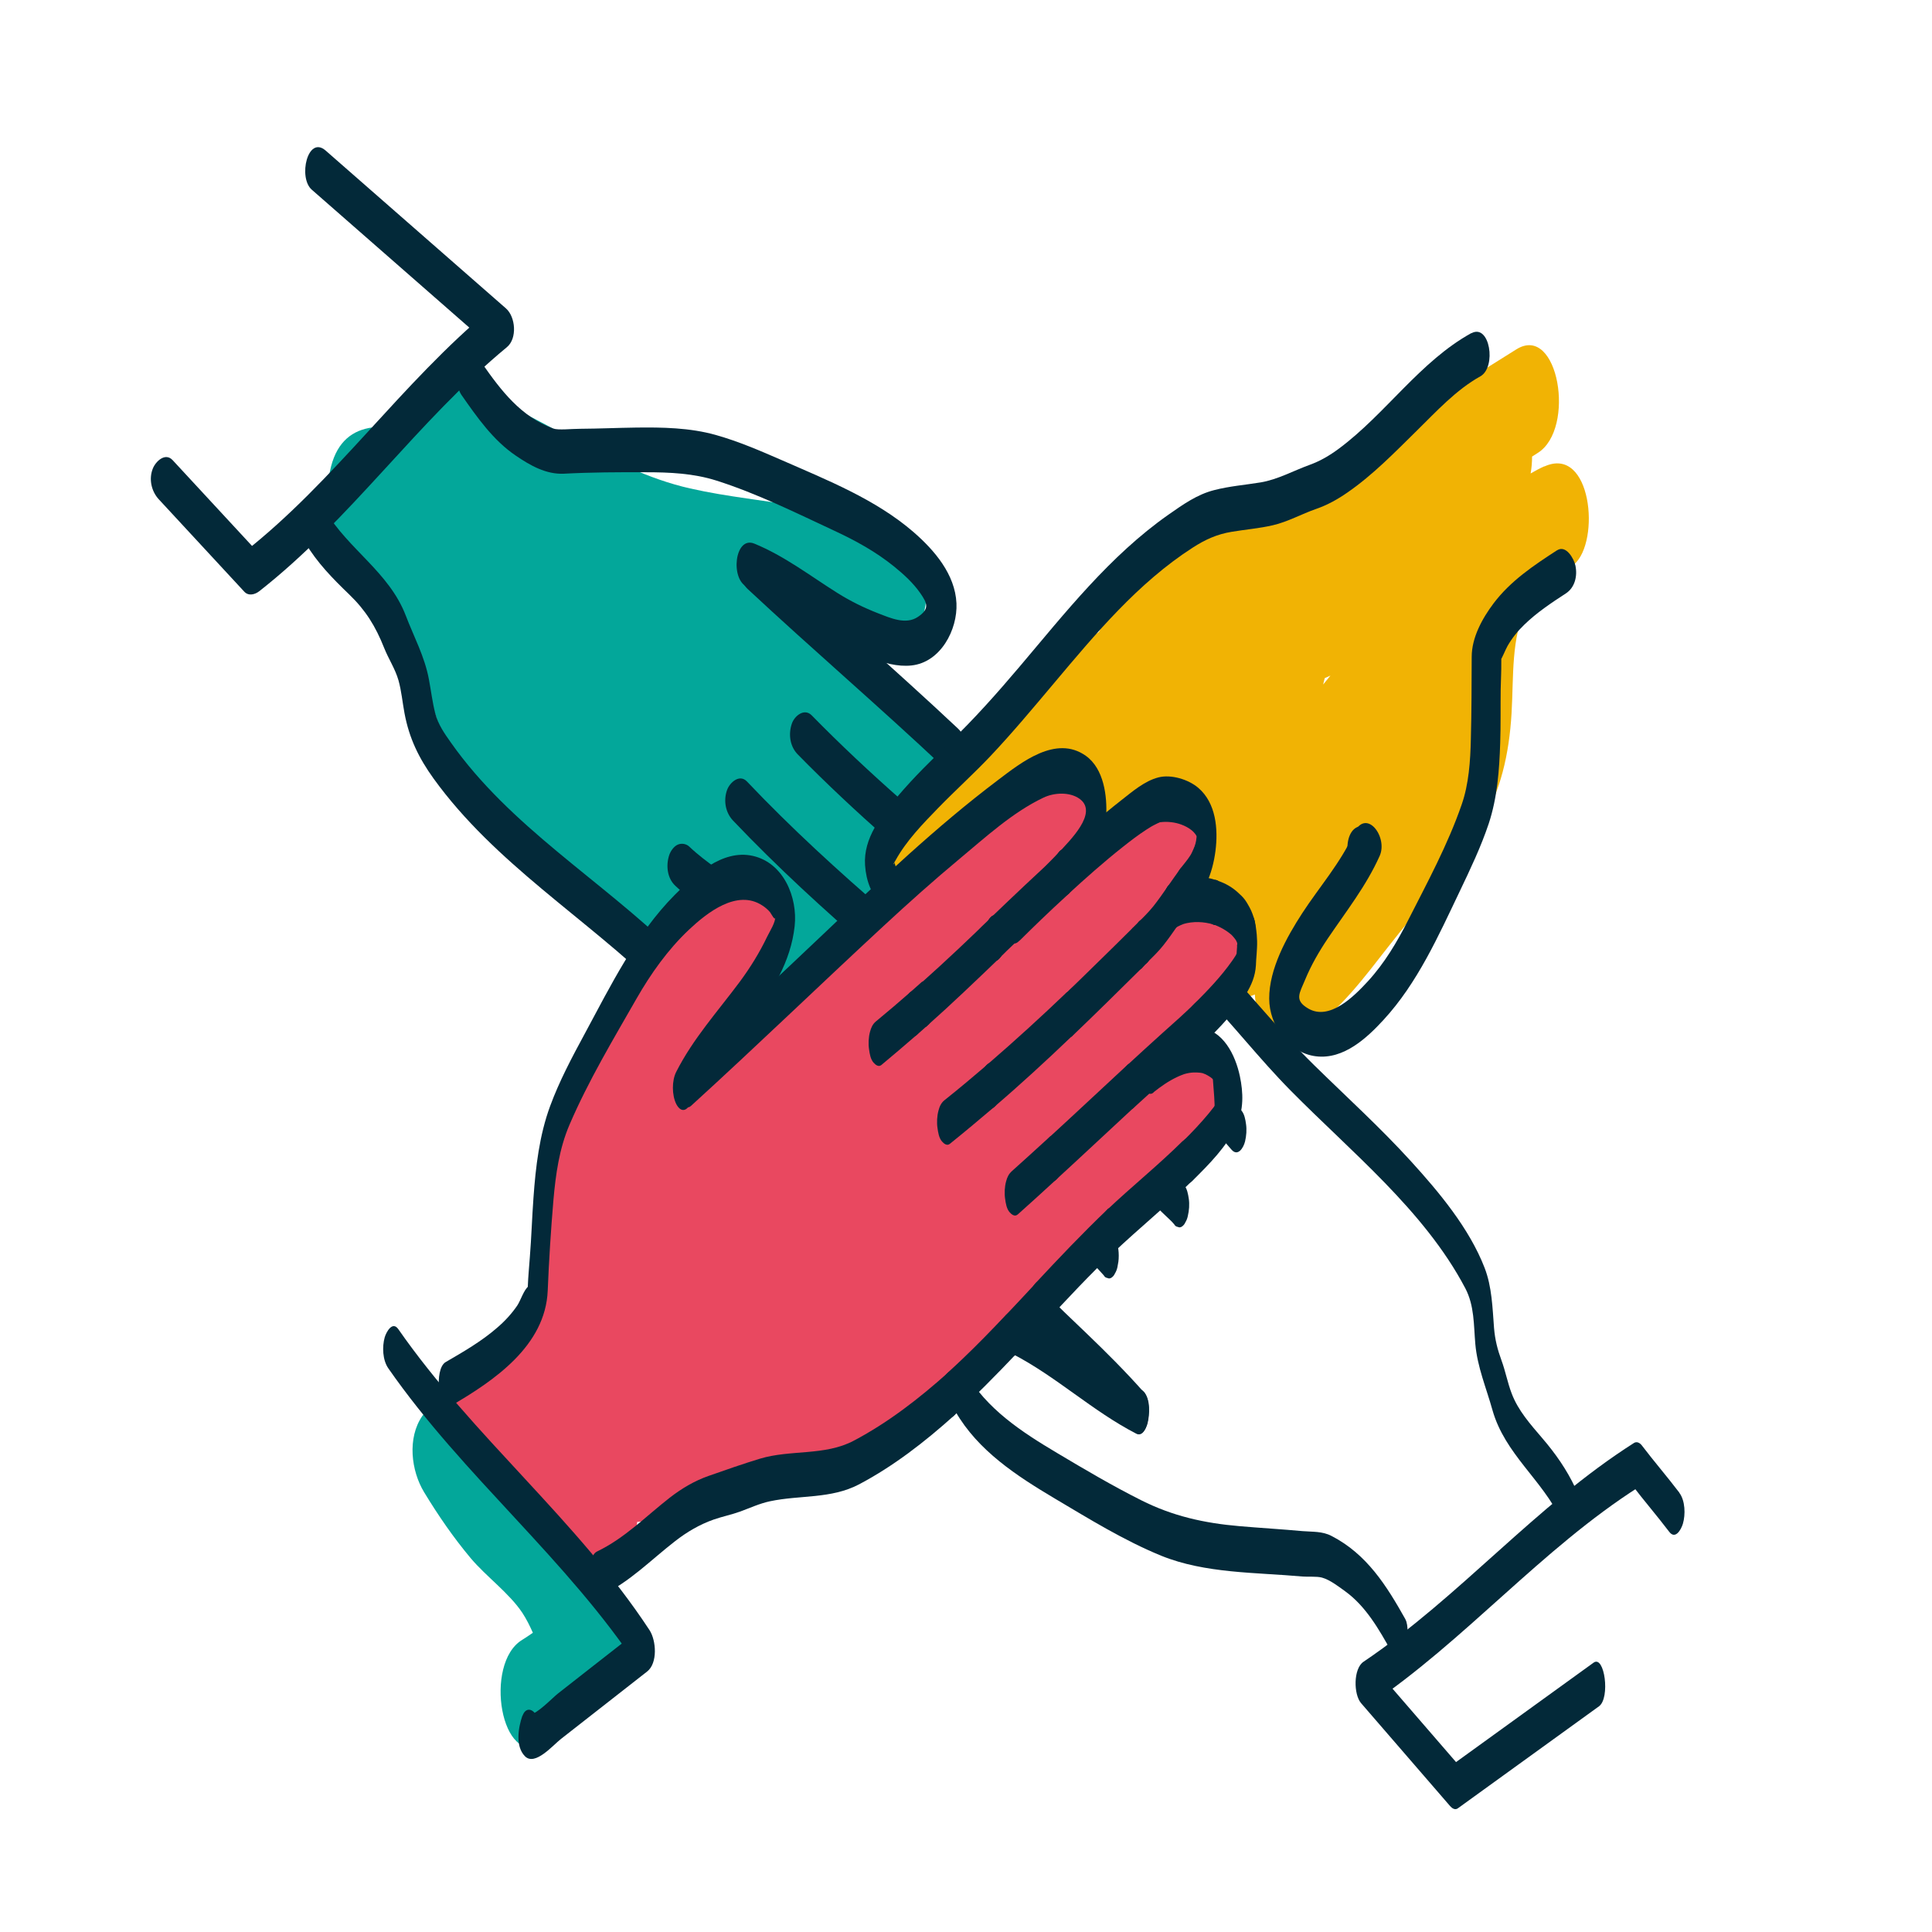
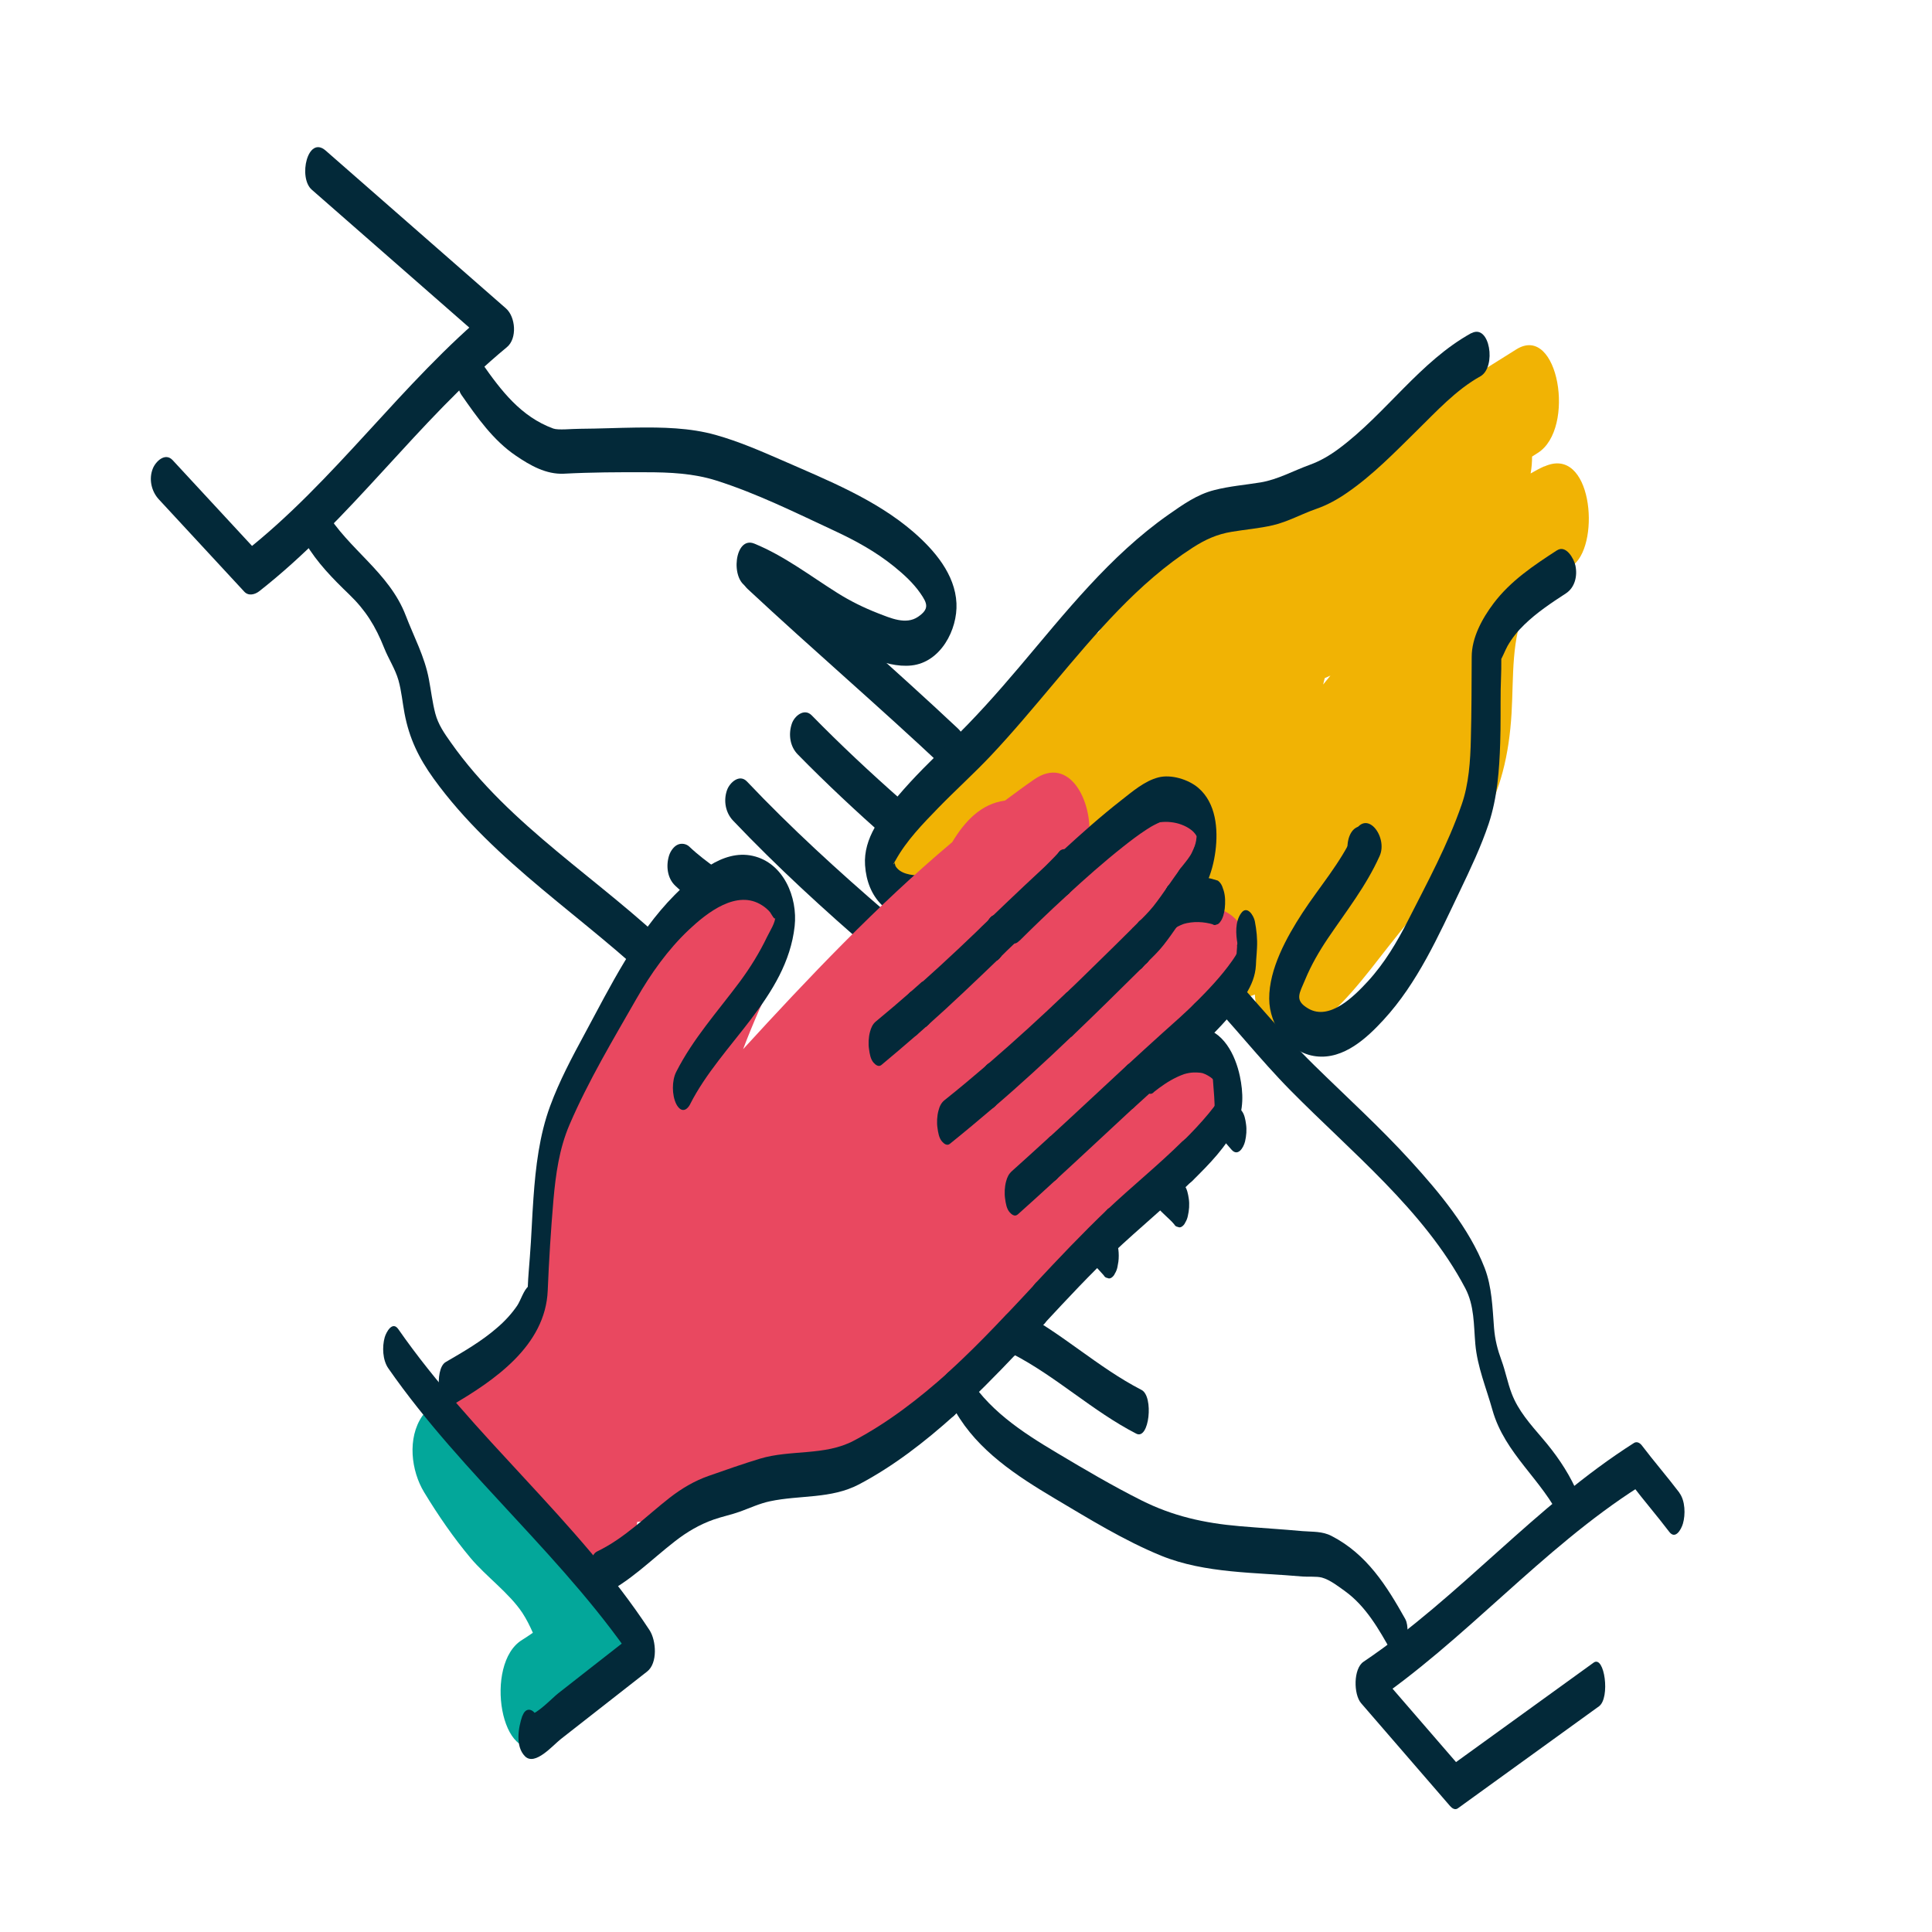
<svg xmlns="http://www.w3.org/2000/svg" id="star" width="160" height="160" viewBox="0 0 160 160">
  <defs>
    <style>
      .cls-1 {
        fill: #e94860;
      }

      .cls-1, .cls-2, .cls-3, .cls-4 {
        stroke-width: 0px;
      }

      .cls-2 {
        fill: #f1b304;
      }

      .cls-3 {
        fill: #03a79a;
      }

      .cls-4 {
        fill: #032939;
      }
    </style>
  </defs>
  <g>
    <path class="cls-3" d="m49.2,131.94c.28.01-1.23-3.54-1.44-3.89-.63-1.08-1.37-1.93-2.24-2.82-2.45-2.53-4.57-5.04-6.4-8.06-1.06-1.76-3.1-1.42-4.15.1-1.25,1.82-.93,4.53.16,6.32,1.16,1.91,2.41,3.73,3.85,5.45,1.28,1.52,3.19,2.89,4.28,4.53.34.52.62,1.08.87,1.65-.3.2-.59.41-.89.59-3.21,1.95-1.76,10.72,1.77,8.58,2.06-1.25,4.01-2.62,5.87-4.16,2.26-1.86,1.82-8.12-1.68-8.29Z" />
-     <path class="cls-3" d="m76.61,60.47c-3.31-3.19-6.82-6.02-10.54-8.7-.69-.49-1.35-.98-1.98-1.48,2.94.42,5.81,1.08,8.33,2.76,4.05,2.69,5.83-5.75,2.77-7.79-5.64-3.75-11.68-3.37-18.04-4.81-6.91-1.56-12.46-6.39-19.18-8.5-2.2-.69-3.45,1.47-3.61,3.83-4.11-1.15-7.29-.22-7.23,5.61.06,5.57,5.79,7.16,7.22,12.07,1.46,5.01,2.45,9.43,5.81,13.61,7.35,9.15,17.72,15.58,28.99,18.66,1.99.54,3.33-1.42,3.53-3.21.23-2.07-.08-3.85-.77-5.4,2.39-.18,3.02-6.3.79-8.52-.18-.66-.38-1.29-.6-1.92.58.52,1.16,1.04,1.72,1.58,1.56,1.5,3.38-.18,3.97-1.7.77-1.98.34-4.6-1.2-6.09Z" />
  </g>
  <path class="cls-2" d="m127.89,38.62c-.4.18-.77.38-1.13.59.08-.45.12-.93.12-1.4.16-.1.31-.2.47-.3,3.18-1.99,1.71-10.75-1.77-8.58-4.75,2.97-9.49,5.96-14.25,8.91-4.39,2.71-9.06,4.59-13.56,7.01-3.09,1.67-5.28,4.35-6.76,7.49-1.44.83-2.38,1.84-3.15,2.98-1.7,1.63-3.72,3.02-5.52,4.5-2,1.63-4.74,3.45-5.94,5.82-.18.36-.33.74-.45,1.13-.43.24-.89.45-1.39.64-3.45,1.31-2.32,9.87,1.61,8.63.68.44,1.49.38,2.38-.52,2.62-2.66,6.22-3.96,8.83-6.6.41-.42.77-.91,1.1-1.44.03.51.07,1.02.12,1.51.39,3.78,4.12,5.93,5.46,2.27.25.2.54.33.85.39.12.91.36,1.8.72,2.66.11.26.23.51.35.75.17,1.03.56,1.95,1.23,2.52,1.43,1.22,2.58,2.36,3.76,3.85.93,1.17,2.03,1.35,2.95.93.02.17.02.35.05.52.33,2.29,2.29,4,4.37,2.56,2.74-1.89,4.64-4.5,6.68-7.1,2.52-3.22,5.4-6.37,7.52-9.88,1.75-2.9,2.44-6.02,2.64-9.38.18-3.02-.05-6.32,1.24-8.84,1.27-1.2,2.61-2.35,3.94-3.5,2.2-1.9,1.45-9.88-2.46-8.11Zm-18.31,18.07c.04-.18.08-.36.13-.53.16-.07.32-.14.47-.21-.2.25-.4.49-.6.74Z" />
  <g>
    <path class="cls-4" d="m38.24,32.74c1.27,1.82,2.61,3.73,4.47,4.99,1.2.82,2.52,1.57,3.99,1.5,2.25-.12,4.54-.13,6.8-.12,1.97,0,3.94.09,5.83.69,3.37,1.07,6.58,2.67,9.78,4.16,1.76.82,3.42,1.73,4.94,2.96.8.65,1.58,1.36,2.17,2.21s.76,1.3-.19,1.95c-1.01.69-2.29.1-3.31-.29-1.18-.46-2.3-1.01-3.38-1.69-2.26-1.42-4.38-3.06-6.87-4.08-1.64-.67-2.02,3.01-.56,3.6,2.45,1.01,4.52,2.65,6.77,4.03,1.86,1.14,4.53,2.71,6.81,2.46,2.41-.26,3.82-2.96,3.72-5.15-.11-2.4-1.83-4.4-3.56-5.9-3.12-2.7-7.14-4.3-10.88-5.94-1.79-.78-3.61-1.57-5.5-2.1-2.13-.6-4.42-.64-6.62-.61-1.52.02-3.04.09-4.56.1-.77,0-1.85.13-2.27-.02-2.68-.98-4.32-3.14-5.9-5.4-.48-.69-1.27-.63-1.73.04-.49.72-.43,1.93.06,2.63h0Z" />
    <path class="cls-4" d="m74.6,66.21c-2.54-2.24-5.01-4.55-7.38-6.97-.62-.63-1.45.07-1.65.71-.29.87-.15,1.87.5,2.53,2.37,2.42,4.85,4.73,7.38,6.97.65.57,1.43-.03,1.65-.71.27-.82.19-1.93-.5-2.53h0Z" />
-     <path class="cls-4" d="m61.92,48.78c5.36,5,10.93,9.77,16.27,14.8.65.61,1.42-.06,1.65-.71.3-.83.16-1.91-.5-2.53-5.34-5.02-10.9-9.8-16.27-14.8-.65-.61-1.42.06-1.65.71-.3.82-.16,1.92.5,2.53h0Z" />
+     <path class="cls-4" d="m61.92,48.78c5.36,5,10.93,9.77,16.27,14.8.65.61,1.42-.06,1.65-.71.3-.83.16-1.91-.5-2.53-5.34-5.02-10.9-9.8-16.27-14.8-.65-.61-1.42.06-1.65.71-.3.82-.16,1.92.5,2.53h0" />
    <path class="cls-4" d="m73.42,75.58c-4.01-3.45-7.92-7.02-11.56-10.86-.62-.65-1.43.09-1.65.71-.31.87-.13,1.87.5,2.53,3.65,3.84,7.55,7.41,11.56,10.86.67.58,1.41-.03,1.65-.71.29-.8.18-1.95-.5-2.53h0Z" />
    <path class="cls-4" d="m61.8,73.74c-1.54-1.25-3.28-2.26-4.72-3.63-.24-.23-.64-.3-.95-.16-.33.14-.6.54-.71.87-.28.85-.17,1.9.5,2.53,1.44,1.37,3.19,2.37,4.72,3.63.27.22.62.3.95.16s.6-.54.71-.87c.26-.79.2-1.96-.5-2.53h0Z" />
    <path class="cls-4" d="m13.15,41.35c2.36,2.55,4.72,5.1,7.08,7.65.35.38.88.24,1.23-.03,7.6-5.95,13.09-14.08,20.52-20.22.87-.72.72-2.51-.08-3.21-4.98-4.36-9.95-8.71-14.93-13.07-1.49-1.3-2.3,2.24-1.15,3.24,4.98,4.36,9.95,8.71,14.93,13.07l-.08-3.21c-7.43,6.14-12.92,14.27-20.52,20.22l1.23-.03c-2.36-2.55-4.72-5.1-7.08-7.65-.62-.67-1.42.11-1.65.71-.34.86-.11,1.87.5,2.53h0Z" />
    <path class="cls-4" d="m25.29,44.96c.97,1.64,2.27,2.96,3.63,4.27s2.18,2.63,2.89,4.42c.36.91.92,1.74,1.19,2.69.25.89.33,1.83.5,2.73.39,2.08,1.18,3.7,2.41,5.41,5.07,7.02,12.61,11.53,18.74,17.5.65.63,1.41-.08,1.65-.71.32-.83.14-1.91-.5-2.53-6.02-5.87-13.57-10.29-18.47-17.26-.54-.76-1.04-1.48-1.28-2.39s-.35-1.89-.53-2.83c-.35-1.89-1.24-3.51-1.92-5.29-1.38-3.59-4.75-5.47-6.66-8.68-.44-.73-1.3-.59-1.73.04-.52.76-.38,1.88.06,2.63h0Z" />
  </g>
  <g>
    <g>
      <path class="cls-4" d="m128.95,45.57c-1.93,1.25-3.86,2.54-5.26,4.4-.94,1.25-1.81,2.83-1.81,4.43-.01,2.26-.01,4.53-.07,6.79-.04,1.84-.17,3.75-.76,5.44-1.15,3.33-2.85,6.46-4.44,9.59-.92,1.81-1.96,3.56-3.34,5.06-1.09,1.18-3.15,3.29-4.93,2.24-1.18-.69-.72-1.26-.24-2.42s1.14-2.31,1.87-3.39c1.52-2.25,3.17-4.33,4.29-6.83.71-1.59-1.16-4.05-2.15-1.83-1.07,2.39-2.84,4.39-4.26,6.57-1.3,2-2.75,4.62-2.74,7.08,0,2.2,1.6,4.51,3.89,4.78s4.21-1.53,5.58-3.02c2.82-3.06,4.55-6.97,6.33-10.69.87-1.82,1.74-3.65,2.38-5.56.71-2.15.88-4.44.95-6.69.05-1.47.02-2.95.04-4.42.01-.75.06-1.5.05-2.25,0-.16.01-.35-.02-.51-.07-.35.04.27-.06.34.11-.08.42-.87.59-1.17.38-.67.85-1.25,1.4-1.78,1.03-1,2.23-1.8,3.43-2.58.76-.49.98-1.45.8-2.31-.11-.54-.77-1.76-1.53-1.26h0Z" />
      <path class="cls-4" d="m112.88,72.14c1.64,0,1.57-3.72-.09-3.72s-1.57,3.72.09,3.72h0Z" />
      <path class="cls-4" d="m121.86,27.58c-4.26,2.35-7.09,6.68-10.96,9.56-.75.56-1.54,1.03-2.42,1.35-1.36.49-2.65,1.22-4.08,1.46-1.28.21-2.58.31-3.85.64-1.42.36-2.59,1.2-3.78,2.03-4.86,3.41-8.55,8.12-12.35,12.61-1.84,2.17-3.72,4.29-5.77,6.26-1.49,1.43-2.97,2.88-4.31,4.46s-2.85,3.45-2.7,5.7c.18,2.71,1.9,4.49,4.64,4.58,1.63.05,1.58-3.67-.09-3.72-.73-.02-1.65-.14-2.03-.79,0-.01-.17-.62-.09-.28-.09-.35.07.04-.04.12-.11.08.1-.25.13-.3.9-1.64,2.26-3.03,3.55-4.36,1.42-1.46,2.93-2.82,4.33-4.3,1.82-1.93,3.52-3.97,5.23-6,3.44-4.09,6.97-8.33,11.51-11.25,1.04-.67,2.01-1.11,3.23-1.31,1.13-.19,2.28-.28,3.4-.54,1.25-.29,2.37-.93,3.58-1.35.95-.33,1.79-.8,2.61-1.37,2.11-1.46,3.91-3.32,5.73-5.11,1.62-1.59,3.26-3.39,5.26-4.5,1.37-.76.79-4.41-.74-3.57h0Z" />
    </g>
    <g>
      <path class="cls-4" d="m116.39,134.1c-1.56-2.78-3.19-5.39-6.12-6.9-.77-.4-1.56-.33-2.41-.4-1.74-.16-3.48-.26-5.21-.41-2.92-.25-5.53-.83-8.15-2.15-2.37-1.19-4.66-2.54-6.94-3.9-2.93-1.74-5.86-3.65-7.6-6.68-.44-.76-1.02.28-1.13.67-.24.84-.14,1.81.3,2.57,1.87,3.25,5.08,5.33,8.22,7.2,2.85,1.69,5.74,3.48,8.82,4.74,3.65,1.48,7.83,1.37,11.69,1.72.48.04,1.17-.03,1.62.09.66.18,1.39.75,1.93,1.14,1.71,1.24,2.8,3.16,3.81,4.97s1.69-1.72,1.17-2.65h0Z" />
      <path class="cls-4" d="m94.54,115.11c-3.63-1.87-6.63-4.74-10.26-6.61-1.08-.56-1.46,3.09-.44,3.62,3.63,1.87,6.63,4.74,10.26,6.61,1.08.56,1.46-3.09.44-3.62h0Z" />
-       <path class="cls-4" d="m94.73,115.3c-1.49-1.69-3.09-3.28-4.71-4.84-1.29-1.24-2.54-2.39-3.77-3.72-.54-.59-1,.12-1.13.67-.11.47-.15.97-.08,1.44.05.36.12.84.38,1.12,1.26,1.37,2.62,2.63,3.97,3.91,1.56,1.49,3.09,3.03,4.52,4.65.54.61,1-.13,1.13-.67.17-.72.25-1.95-.3-2.57h0Z" />
      <path class="cls-4" d="m90.38,104.47c.27.33.57.63.85.95.06.07.12.13.18.2.07.13.17.2.31.22.11.06.22.04.33-.03.13-.09.22-.2.28-.34.1-.16.17-.34.21-.53l.08-.45c.04-.33.04-.66,0-1l-.08-.45c-.06-.24-.15-.47-.3-.67-.12-.14-.25-.28-.37-.42-.16-.18-.32-.35-.49-.53-.06-.07-.12-.13-.17-.2-.07-.13-.17-.2-.31-.22-.11-.06-.22-.04-.33.03-.13.09-.22.2-.28.34-.1.16-.17.34-.21.53l-.08.45c-.04.33-.04.66,0,1l.08.45c.06.24.15.47.3.67h0Z" />
      <path class="cls-4" d="m95.92,100.06c.18.23.41.42.61.62.18.17.36.34.54.51l-.2-.19c.13.13.26.25.37.39.07.13.17.2.31.22.11.06.22.04.33-.03.13-.09.22-.2.28-.34.1-.16.17-.34.21-.53.11-.47.15-.97.08-1.44-.06-.38-.13-.81-.38-1.12-.18-.23-.42-.44-.63-.64-.18-.17-.37-.34-.56-.52l.2.19c-.12-.12-.24-.23-.34-.36-.07-.13-.17-.2-.31-.22-.11-.06-.22-.04-.33.03-.13.09-.22.2-.28.34-.1.16-.17.34-.21.53-.11.47-.15.97-.08,1.44l.08.45c.06.24.15.47.3.67h0Z" />
      <path class="cls-4" d="m96.38,88.9c1.88,2.08,3.77,4.17,5.6,6.3.53.62,1-.14,1.13-.67.11-.47.15-.97.08-1.44-.05-.37-.13-.83-.38-1.12-1.83-2.13-3.72-4.21-5.6-6.3-.17-.19-.38-.33-.64-.19s-.43.6-.49.86c-.11.47-.15.97-.08,1.44.05.37.12.84.38,1.12h0Z" />
      <path class="cls-4" d="m139.08,123.62c-1.01-1.33-2.11-2.6-3.12-3.93-.15-.19-.4-.34-.64-.19-8.15,5.18-14.41,12.73-22.4,18.12-.85.57-.83,2.7-.2,3.43,2.46,2.84,4.91,5.68,7.37,8.52.15.17.4.36.64.19,3.9-2.82,7.79-5.63,11.69-8.45.95-.69.46-4.26-.44-3.62-3.9,2.82-7.79,5.63-11.69,8.45l.64.19c-2.46-2.84-4.91-5.68-7.37-8.52l-.2,3.43c7.99-5.38,14.26-12.94,22.4-18.12l-.64-.19c1.01,1.33,2.11,2.6,3.12,3.93.51.67.99-.2,1.13-.67.22-.75.2-1.91-.3-2.57h0Z" />
      <path class="cls-4" d="m99.52,82.17c2.55,2.64,4.79,5.54,7.37,8.15s5.26,5.02,7.79,7.63,4.96,5.48,6.67,8.74c.76,1.45.69,3.02.83,4.62.17,1.91.91,3.64,1.42,5.47,1.03,3.64,4.13,5.77,5.69,9.09.32.68.84.64,1.17,0,.37-.72.34-1.92,0-2.65-.71-1.51-1.64-2.84-2.73-4.11-.98-1.15-2-2.28-2.54-3.71-.34-.89-.51-1.83-.84-2.73s-.54-1.71-.62-2.69c-.13-1.67-.17-3.4-.78-4.98-1.27-3.28-3.77-6.27-6.11-8.84-2.53-2.78-5.32-5.31-8-7.94-3.01-2.95-5.58-6.25-8.5-9.27-1.08-1.11-1.58,2.46-.83,3.24h0Z" />
    </g>
    <path class="cls-1" d="m101.19,75.39c-1.14-.44-1.3-1.84-1.81-.92,1-1.82,1.23-8-2.26-7.58-2.3.28-3.3,2.4-5.24,2.77-.57.11-1.13-.02-1.68-.28.29-3.04-1.63-6.84-4.54-4.84-.82.56-1.63,1.17-2.43,1.76-1.96.26-3.31,1.68-4.37,3.44-6.21,5.22-11.92,11.25-17.32,17.15.83-2.19,1.78-4.35,2.85-6.42,1.18-2.28,1.19-7.29-2.26-7.58-2.49-.2-4.14,2.42-5.56,4.09-2.58,3.03-5.26,6.02-7.18,9.53-.78,1.42-1.74,3.74-2.42,6.27-.98.92-1.66,2.55-1.53,3.82.06.61.17,1.32.29,2.08-1.22,1.41-1.37,4.26-.5,6.17-.52,1.46-1.03,2.91-1.58,4.31-.17.44-.23,1.08-.19,1.8-1.24,1.02-2.6,1.89-3.33,1.92-3.73.17-3.7,7.72-.56,8.79.98.33,2.37.78,3.69,1.39.37,3.21,2.75,5.72,6.02,6.88,2.42.86,3.32-1.76,3.49-3.9,11.94-1.07,22.67-6.63,30.62-15.72,4.35-4.98,8.23-9.03,13.57-12.9,1.76-1.27,2.98-2.48,3.56-4.66.39-1.47-.93-8.36.12-8.6,3.47-.79,3.99-7.48.56-8.79Zm-6.46,13.75s0,0-.01.01c0,0,0-.01.01-.02,0,0,0,0,0,0Zm-10.2-13.77c.27.03.53.13.78.27-1.48,1.08-2.67,2.48-3.88,3.84.23-.59.56-1.53.9-2.32.72-.61,1.46-1.21,2.19-1.8Zm6.17,7.25c-.56-.36-3.89,2.35-6.16,4.38,1.98-2.29,4.75-5.29,6.16-4.38Z" />
    <g>
      <path class="cls-4" d="m57.16,91.43c2.54-5,8-8.82,8.65-14.73.26-2.39-.92-5.25-3.47-5.82s-4.88,1.64-6.47,3.24c-3.2,3.23-5.31,7.53-7.45,11.5-1.05,1.94-2.1,3.91-2.86,5.98-.89,2.41-1.2,5.04-1.38,7.59-.12,1.64-.17,3.28-.3,4.91-.06.82-.14,1.64-.17,2.46,0,.09-.06.49,0,.57-.15-.24.41-.88.06-.61-.4.31-.65,1.18-.94,1.61-.46.67-1.02,1.28-1.64,1.81-1.29,1.13-2.8,2-4.28,2.86-1,.58-.59,4.22.44,3.62,3.59-2.09,7.82-4.97,8.01-9.54.1-2.48.26-4.99.47-7.47.19-2.16.48-4.28,1.34-6.28,1.55-3.61,3.59-7.01,5.54-10.42,1.19-2.08,2.6-4.07,4.35-5.72,1.49-1.4,3.97-3.37,6.06-2.01.25.16.45.33.65.56.09.11.48.91.44.31.04.52-.46,1.27-.67,1.71-.64,1.33-1.39,2.55-2.27,3.74-1.83,2.46-3.87,4.71-5.27,7.47-.37.73-.36,1.92,0,2.65.34.67.82.67,1.17,0h0Z" />
-       <path class="cls-4" d="m88.53,73.82c1.6-1.77,2.95-3.78,3.08-6.22.09-1.68-.19-3.94-1.69-5.01-2.47-1.75-5.34.55-7.27,2.01-5.14,3.88-9.82,8.34-14.48,12.77-3.76,3.57-7.55,7.11-11.38,10.6-.61.55-.67,1.54-.58,2.31.04.27.43,1.84,1.01,1.31,5.38-4.9,10.61-9.96,15.95-14.9,2.05-1.9,4.13-3.76,6.28-5.55s4.41-3.87,6.96-5.08c.87-.42,2.16-.5,2.99.09,1.62,1.16-.88,3.52-1.7,4.44-.71.79-.2,4.38.83,3.24h0Z" />
      <path class="cls-4" d="m76.77,84.96c2.06-1.83,4.05-3.74,6.04-5.65.24-.23.34-.82.38-1.12.06-.45.05-1-.08-1.44-.09-.3-.2-.7-.49-.86-.26-.15-.45,0-.64.19-.23.22-.47.45-.7.67-.06.06-.12.12-.18.18.08-.08.03-.03-.02.02-.11.11-.22.21-.33.32-.47.45-.93.89-1.4,1.33-.99.93-1.99,1.85-3,2.75-.6.54-.69,1.55-.58,2.31.05.37.12.83.38,1.12.14.16.41.39.64.19h0Z" />
      <path class="cls-4" d="m75.88,85.75c.3-.26.59-.52.89-.79.13-.09.22-.2.28-.34.1-.16.17-.34.21-.53.06-.23.09-.46.1-.7.02-.25.02-.5-.01-.75l-.08-.45c-.06-.24-.15-.47-.3-.67l-.2-.19c-.15-.09-.29-.09-.44,0-.3.26-.59.52-.89.79-.13.09-.22.2-.28.34-.1.16-.17.34-.21.53-.06.23-.09.46-.1.7-.02.25-.02.5.01.75l.08.45c.06.24.15.47.3.67l.2.19c.15.09.29.09.44,0h0Z" />
      <path class="cls-4" d="m87.69,70.58c-.25.27-.5.53-.75.78-.11.11-.22.22-.33.33-.05.05-.17.16-.05.05-.06.06-.12.11-.18.17-.5.47-1,.93-1.49,1.39-.98.92-1.94,1.84-2.91,2.77-.24.23-.34.82-.38,1.12-.06.45-.05,1,.08,1.44.08.28.2.73.49.86.28.13.43,0,.64-.19.11-.11.23-.22.34-.33-.11.11-.01.01.04-.04s.11-.11.17-.17c.22-.21.44-.42.67-.64.48-.46.96-.91,1.44-1.36,1.03-.97,2.09-1.92,3.05-2.96.24-.26.34-.8.38-1.12.06-.45.05-1-.08-1.44-.16-.55-.56-1.29-1.13-.67h0Z" />
      <path class="cls-4" d="m81.98,76.07s0,0,0,0l.2-.19h0c-.13.09-.22.2-.28.34-.1.16-.17.34-.21.53-.06.23-.09.46-.1.7-.02.25-.02.5.01.75l.08.45c.06.24.15.47.3.67l.2.19c.15.09.29.09.44,0,.07-.07.14-.13.2-.2.11-.15.19-.31.23-.48.08-.2.13-.42.15-.64.03-.25.04-.5.01-.75,0-.24-.04-.47-.1-.7l-.13-.38c-.08-.2-.2-.36-.36-.48l-.22-.07c-.18.02-.32.1-.42.26h0Z" />
      <path class="cls-4" d="m72.99,88.2c.97-.81,1.93-1.62,2.88-2.45.27-.24.4-.51.49-.86.12-.44.15-.99.08-1.44-.05-.37-.12-.83-.38-1.12-.14-.16-.41-.38-.64-.19-.95.83-1.91,1.65-2.88,2.45-.27.22-.4.52-.49.86-.12.44-.15.99-.08,1.44.05.37.12.83.38,1.12.15.17.41.38.64.19h0Z" />
      <path class="cls-4" d="m81.81,88.13c-1.18,1.01-2.38,2.02-3.6,2.99-.27.22-.41.53-.49.86-.12.44-.15.99-.08,1.44.05.37.12.83.38,1.12.15.17.4.38.64.19,1.22-.98,2.41-1.98,3.6-2.99.27-.23.4-.52.49-.86.12-.44.15-.99.08-1.44-.05-.37-.12-.83-.38-1.12-.15-.16-.41-.38-.64-.19h0Z" />
      <path class="cls-4" d="m97.55,76.65c.33-.48.66-.96,1.01-1.43.11-.15.19-.31.23-.48.08-.2.13-.42.15-.64.03-.25.04-.5.01-.75,0-.24-.04-.47-.1-.7l-.13-.38c-.08-.2-.2-.36-.36-.48l-.22-.07c-.18.02-.32.1-.42.26-.34.47-.67.95-1.01,1.43-.23.32-.33.73-.38,1.12-.03.25-.04.5-.01.75,0,.24.04.47.1.7l.13.38c.08.2.2.36.36.48l.22.07c.18-.02.32-.1.42-.26h0Z" />
      <path class="cls-4" d="m82.24,91.75s.04-.03.06-.05c.13-.09.22-.2.28-.34.1-.16.17-.34.21-.53.06-.23.09-.46.1-.7.02-.25.02-.5-.01-.75l-.08-.45c-.06-.24-.15-.47-.3-.67l-.2-.19c-.15-.09-.29-.09-.44,0-.02.02-.04.03-.06.05-.13.09-.22.2-.28.34-.1.16-.17.34-.21.53-.06.23-.09.46-.1.7-.02.25-.02.5.01.75l.08.45c.06.24.15.47.3.67l.2.19c.15.09.29.09.44,0h0Z" />
      <path class="cls-4" d="m94.25,76.4c-.14.14-.29.28-.43.43-.11.15-.19.31-.23.48-.08.2-.13.42-.15.64-.03.25-.04.5-.01.75,0,.24.04.47.1.7l.13.38c.08.2.2.36.36.48l.22.07c.18-.02.32-.1.42-.26.14-.14.29-.28.43-.43.11-.15.19-.31.23-.48.08-.2.13-.42.15-.64.03-.25.04-.5.01-.75,0-.24-.04-.47-.1-.7l-.13-.38c-.08-.2-.2-.36-.36-.48l-.22-.07c-.18.02-.32.1-.42.26h0Z" />
      <path class="cls-4" d="m93.82,76.83c-.94.94-1.89,1.87-2.84,2.8-.45.44-.9.88-1.35,1.32-.23.22-.46.45-.69.67-.12.11-.23.22-.35.33-.05.05-.1.1-.15.15.13-.12-.11.11-.11.11-.59.56-.69,1.53-.58,2.31.05.37.12.83.38,1.12.14.16.42.39.64.19,1.99-1.9,3.94-3.83,5.89-5.76.24-.24.34-.82.38-1.12.06-.45.05-1-.08-1.44-.08-.28-.2-.73-.49-.86-.27-.13-.43-.01-.64.19h0Z" />
      <path class="cls-4" d="m82.3,91.7c2.21-1.89,4.35-3.86,6.45-5.87.59-.56.69-1.53.58-2.31-.05-.37-.12-.83-.38-1.12-.14-.16-.42-.39-.64-.19-2.1,2.01-4.25,3.97-6.45,5.87-.61.52-.68,1.56-.58,2.31.05.37.12.83.38,1.12.15.16.41.38.64.19h0Z" />
      <path class="cls-4" d="m84.46,77.88c.58-.58,1.18-1.16,1.77-1.73l-.2.19c.79-.76,1.59-1.51,2.4-2.25.27-.25.4-.51.49-.86.12-.44.15-.99.08-1.44-.05-.37-.12-.83-.38-1.12-.14-.16-.42-.39-.64-.19-1.48,1.36-2.95,2.75-4.37,4.18-.24.24-.34.82-.38,1.12-.06.45-.05,1,.08,1.44.08.28.2.73.49.86.27.13.43.01.64-.19h0Z" />
      <path class="cls-4" d="m96.71,73.41c-.39.56-.78,1.12-1.2,1.65-.39.48-.82.91-1.26,1.34-.11.15-.19.31-.23.48-.08.2-.13.42-.15.64-.06.45-.05,1,.08,1.44l.13.38c.08.2.2.36.36.48l.22.07c.18-.02.32-.1.42-.26.44-.43.88-.86,1.26-1.34.42-.53.81-1.09,1.2-1.65.23-.32.33-.73.38-1.12.06-.45.05-1-.08-1.44l-.13-.38c-.08-.2-.2-.36-.36-.48-.25-.11-.48-.04-.64.19h0Z" />
      <path class="cls-4" d="m98.55,75.22c.49-.67.99-1.28,1.35-2.03.4-.85.64-1.79.76-2.72.23-1.81.05-3.97-1.43-5.23-.81-.69-2.24-1.13-3.29-.86-1.15.29-2.18,1.19-3.09,1.9-1.68,1.31-3.28,2.74-4.85,4.18-.61.55-.67,1.53-.58,2.31.03.27.43,1.84,1.01,1.31,1.48-1.36,2.99-2.7,4.57-3.95.63-.5,1.27-.99,1.95-1.43.23-.15.47-.3.72-.42.11-.06.22-.11.34-.16.18-.07-.12,0,.1-.03.56-.07,1.2,0,1.73.2.3.11.6.27.85.47.11.09.2.18.29.3.09.13.1.15.06.07.06.15.08.18.05.08-.03-.1-.02-.07.02.1-.04-.2-.04-.2-.01,0-.01-.23-.01-.24,0-.02,0,.22,0,.22,0,0,0,.05-.08.52-.02.23-.04.22-.1.45-.18.67.03-.11.01-.08-.05.1-.04.1-.09.21-.14.31-.06.12-.08.16-.15.27-.24.38-.56.73-.83,1.1-.5.68-.5,1.78-.3,2.57.13.47.62,1.37,1.13.67h0Z" />
      <path class="cls-4" d="m99.79,86.31c1.21-1.21,2.47-2.49,3.38-3.96.47-.76.79-1.52.84-2.42,0-.14.02-.27.02-.41,0-.43-.04.45,0,0,.03-.34.05-.68.07-1.03.04-.75-.04-1.47-.18-2.2-.1-.49-.65-1.34-1.13-.67-.52.71-.45,1.76-.3,2.57-.07-.35,0,.15-.02-.13s0,.05,0,.1c0,.14-.08.41,0-.02-.02.08-.01.18-.02.26-.02.31-.05.63-.06.94,0,.08,0,.16,0,.24,0,.2,0,.08.02-.35l.07-.35c-.06.31.16-.33.02-.06-.04.07-.15.23-.15.3,0-.05.15-.24.04-.08-.04.06-.08.13-.12.19-.08.12-.16.25-.25.37-.89,1.26-1.97,2.39-3.05,3.47-.24.24-.34.82-.38,1.12-.06.45-.05,1,.08,1.44.09.3.2.7.49.86.26.15.45,0,.64-.19h0Z" />
      <path class="cls-4" d="m96.91,73.22s-.01,0-.02.01c-.13.09-.22.2-.28.34-.1.16-.17.34-.21.53-.06.23-.09.46-.1.7-.02.25-.02.5.01.75l.08.45c.06.24.15.47.3.67l.2.19c.15.09.29.09.44,0,0,0,.01,0,.02-.01.13-.09.22-.2.28-.34.1-.16.17-.34.21-.53.06-.23.09-.46.1-.7.02-.25.02-.5-.01-.75l-.08-.45c-.06-.24-.15-.47-.3-.67l-.2-.19c-.15-.09-.29-.09-.44,0h0Z" />
      <path class="cls-4" d="m97.35,76.84c.26-.16.54-.28.84-.38l-.22.07c.84-.25,1.72-.21,2.55.04l-.22-.07s.07.02.11.04c.11.08.22.09.33.03.13-.02.23-.1.31-.22.23-.28.34-.77.38-1.12.05-.48.05-.98-.08-1.44l-.13-.38c-.08-.2-.2-.36-.36-.48-.66-.22-1.32-.35-2.02-.3s-1.35.26-1.92.6c-.27.16-.42.58-.49.86-.12.44-.15.99-.08,1.44.05.37.12.83.38,1.12.17.19.38.34.64.19h0Z" />
      <path class="cls-4" d="m98.96,83.07c-.12.12-.24.23-.35.35-.05.05-.11.1-.16.15-.13.13.09-.09-.04.04-.23.22-.47.44-.71.66-.48.43-.96.86-1.44,1.29-.96.86-1.9,1.73-2.85,2.6-.6.55-.69,1.54-.58,2.31.05.37.12.83.38,1.12.14.16.42.39.64.19,1.98-1.83,4.04-3.58,5.95-5.48.24-.24.34-.82.38-1.12.06-.45.05-1-.08-1.44-.09-.3-.2-.7-.49-.86-.26-.15-.45,0-.64.19h0Z" />
      <path class="cls-4" d="m87.39,97.76c2.16-1.98,4.3-3.99,6.45-5.98.6-.55.69-1.54.58-2.31-.05-.37-.12-.83-.38-1.12-.14-.16-.42-.39-.64-.19-2.15,1.99-4.29,4-6.45,5.98-.6.55-.69,1.54-.58,2.31.05.37.12.83.38,1.12.14.16.42.39.64.19h0Z" />
-       <path class="cls-4" d="m100.41,76.53c.64.22,1.23.55,1.72,1.02l-.2-.19c.21.21.4.44.55.7l-.17-.29c.08.15.15.31.21.47l-.13-.38c.04.11.07.22.09.33.04.19.11.37.21.53.06.14.15.25.28.34.24.13.48.02.64-.19.23-.32.34-.74.38-1.12.05-.49.02-.97-.08-1.44-.09-.4-.23-.81-.43-1.17-.12-.22-.25-.45-.4-.65s-.34-.38-.53-.55c-.49-.46-1.07-.79-1.7-1-.11-.08-.22-.09-.33-.03-.13.02-.23.1-.31.22-.11.15-.19.31-.23.48-.08.2-.13.42-.15.64-.05.48-.05.98.08,1.44l.13.38c.08.2.2.36.36.48h0Z" />
      <path class="cls-4" d="m84.26,100.6c1.05-.94,2.09-1.88,3.13-2.84.13-.09.22-.2.28-.34.1-.16.17-.34.21-.53.12-.44.15-.99.08-1.44-.05-.37-.12-.83-.38-1.12-.14-.16-.42-.39-.64-.19-1.04.95-2.08,1.9-3.13,2.84-.27.24-.4.51-.49.86-.12.44-.15.99-.08,1.44.05.37.12.83.38,1.12.14.16.41.39.64.19h0Z" />
      <path class="cls-4" d="m43.26,142.09c-.33.96-.61,2.53.22,3.36s2.31-.92,2.98-1.44c2.38-1.86,4.76-3.72,7.13-5.58.89-.69.76-2.57.2-3.43-5.97-9.09-14.6-16.01-20.8-24.92-.49-.71-1,.23-1.13.67-.22.78-.18,1.88.3,2.57,6.2,8.92,14.83,15.83,20.8,24.92l.2-3.43c-1.54,1.21-3.08,2.41-4.63,3.62-.77.6-1.54,1.21-2.31,1.81-.43.33-1.81,1.78-2.31,1.72l.42.26-.13-.2.17,2.94.07-.21c.28-.81.4-1.85,0-2.65-.3-.59-.9-.76-1.17,0h0Z" />
      <path class="cls-4" d="m84.18,112.09c.79-.84,1.58-1.68,2.36-2.52.11-.15.19-.31.23-.48.08-.2.13-.42.15-.64.06-.45.05-1-.08-1.44l-.13-.38c-.08-.2-.2-.36-.36-.48l-.22-.07c-.18.02-.32.1-.42.26-.78.84-1.57,1.69-2.36,2.52-.11.15-.19.31-.23.48-.08.2-.13.42-.15.64-.06.45-.05,1,.08,1.44l.13.38c.08.2.2.36.36.48l.22.07c.18-.02.32-.1.42-.26h0Z" />
      <path class="cls-4" d="m97.95,94.49c-.97.96-2.07,1.95-3.15,2.9s-2.07,1.82-3.08,2.77c-.59.56-.69,1.53-.58,2.31.05.37.12.83.38,1.12.14.16.42.39.64.19,2.17-2.06,4.49-3.94,6.62-6.04.24-.24.34-.82.38-1.12.06-.45.05-1-.08-1.44-.09-.3-.2-.7-.49-.86-.26-.15-.45,0-.64.19h0Z" />
      <path class="cls-4" d="m49.87,132.1c2.32-1.13,4.02-2.9,6.03-4.46.97-.76,2.04-1.39,3.21-1.8.72-.25,1.47-.4,2.19-.66.82-.3,1.61-.67,2.46-.85,2.49-.53,5.05-.18,7.38-1.4,2.86-1.51,5.43-3.51,7.83-5.66.61-.55.67-1.54.58-2.31-.04-.28-.43-1.84-1.01-1.31-2.4,2.15-4.97,4.15-7.83,5.66-2.41,1.28-5.24.72-7.8,1.5-1.41.43-2.84.93-4.23,1.42-1.17.41-2.23,1.04-3.21,1.8-2,1.56-3.71,3.34-6.03,4.46-1.01.49-.68,4.16.44,3.62h0Z" />
      <path class="cls-4" d="m95.53,90.46c.6-.48,1.24-.93,1.94-1.26.12-.06.25-.11.37-.16.08-.03.16-.06.24-.09.03-.01.16-.05,0,0,.24-.07.49-.12.74-.13.2-.01.39,0,.59.02.1.01.19.04.28.06.18.03-.14-.06-.03,0,.06.03.12.04.18.07.14.07.28.15.41.24.07.05.13.11.2.16.16.12-.18-.2-.05-.05.03.04.07.08.11.11.11.12.21.26.3.39.04.06.08.14.12.2-.27-.39-.06-.09,0,.03.07.15.14.31.2.47.11.29-.12-.39-.04-.12.02.08.05.17.07.25.04.14.07.28.1.43.05.21-.09-.57-.04-.21,0,.06.02.12.02.18,0,.05,0,.11.02.16.04.28-.02-.6-.02-.34s.07-.53.02-.23c0,0,.12-.48.04-.23-.09.28-.04,0,.03-.08-.1.11-.16.35-.23.49-.14.28.11-.16,0,.01-.07.1-.13.21-.2.32-.24.36-.51.71-.79,1.05-.67.81-1.4,1.58-2.15,2.32-.24.24-.34.82-.38,1.12-.06.45-.05,1,.08,1.44.09.3.2.7.49.86.26.15.45,0,.64-.19,1.35-1.34,2.8-2.79,3.61-4.54.61-1.31.57-2.71.28-4.09-.37-1.74-1.38-3.84-3.38-4.03-1.54-.15-3.06.87-4.21,1.78-.62.49-.68,1.58-.58,2.31.05.31.39,1.8,1.01,1.31h0Z" />
      <path class="cls-4" d="m83.34,108.86c-1.18,1.25-2.38,2.49-3.63,3.68l.2-.19c-.46.44-.92.87-1.39,1.3-.6.54-.69,1.54-.58,2.31.05.37.12.83.38,1.12.14.16.42.39.64.19,1.81-1.64,3.53-3.39,5.22-5.17.24-.25.34-.8.38-1.12.06-.45.05-1-.08-1.44-.08-.28-.2-.73-.49-.86-.27-.12-.44-.02-.64.19h0Z" />
      <path class="cls-4" d="m91.72,100.15c-2.08,1.99-4.06,4.07-6.02,6.18-.24.26-.34.8-.38,1.12-.06.45-.05,1,.08,1.44.16.55.56,1.28,1.13.67.93-1,1.87-2.01,2.82-3,.47-.49.94-.97,1.42-1.45.23-.23.47-.46.7-.7.12-.12.25-.24.37-.36.07-.07.14-.13.21-.2.16-.15-.18.17.1-.09.59-.56.69-1.53.58-2.31-.05-.37-.12-.83-.38-1.12-.14-.16-.42-.39-.64-.19h0Z" />
      <path class="cls-4" d="m82.16,79.49s.01,0,.02.01c.11.08.22.09.33.03.13-.02.23-.1.31-.22.11-.15.19-.31.23-.48.08-.2.13-.42.15-.64l.03-.5c0-.32-.04-.64-.11-.95l-.13-.38c-.08-.2-.2-.36-.36-.48,0,0-.01,0-.02-.01-.11-.08-.22-.09-.33-.03-.13.02-.23.1-.31.22-.11.15-.19.31-.23.48-.08.2-.13.42-.15.64l-.03.5c0,.32.04.64.11.95l.13.38c.08.2.2.36.36.48h0Z" />
      <path class="cls-4" d="m88.43,70.46s-.07-.05-.11-.07c-.11-.08-.22-.09-.33-.03-.13.02-.23.1-.31.22-.11.15-.19.31-.23.48-.08.2-.13.42-.15.64l-.03.5c0,.32.04.64.11.95l.13.38c.08.2.2.36.36.48.04.02.07.05.11.07.11.08.22.09.33.03.13-.02.23-.1.31-.22.11-.15.19-.31.23-.48.08-.2.13-.42.15-.64l.03-.5c0-.32-.04-.64-.11-.95l-.13-.38c-.08-.2-.2-.36-.36-.48h0Z" />
      <path class="cls-4" d="m81.79,79s0,.01,0,.02c.05.16.14.29.27.39.08.1.18.16.32.16.13,0,.24-.06.32-.16.12-.1.21-.23.27-.39l.13-.38c.08-.31.11-.63.11-.95l-.03-.5c-.03-.29-.1-.56-.21-.83,0,0,0-.01,0-.02-.05-.16-.14-.29-.27-.39-.08-.1-.18-.16-.32-.16-.13,0-.24.06-.32.16-.12.1-.21.23-.27.39l-.13.38c-.08.31-.11.63-.11.95l.03.5c.03.29.1.56.21.83h0Z" />
    </g>
  </g>
</svg>